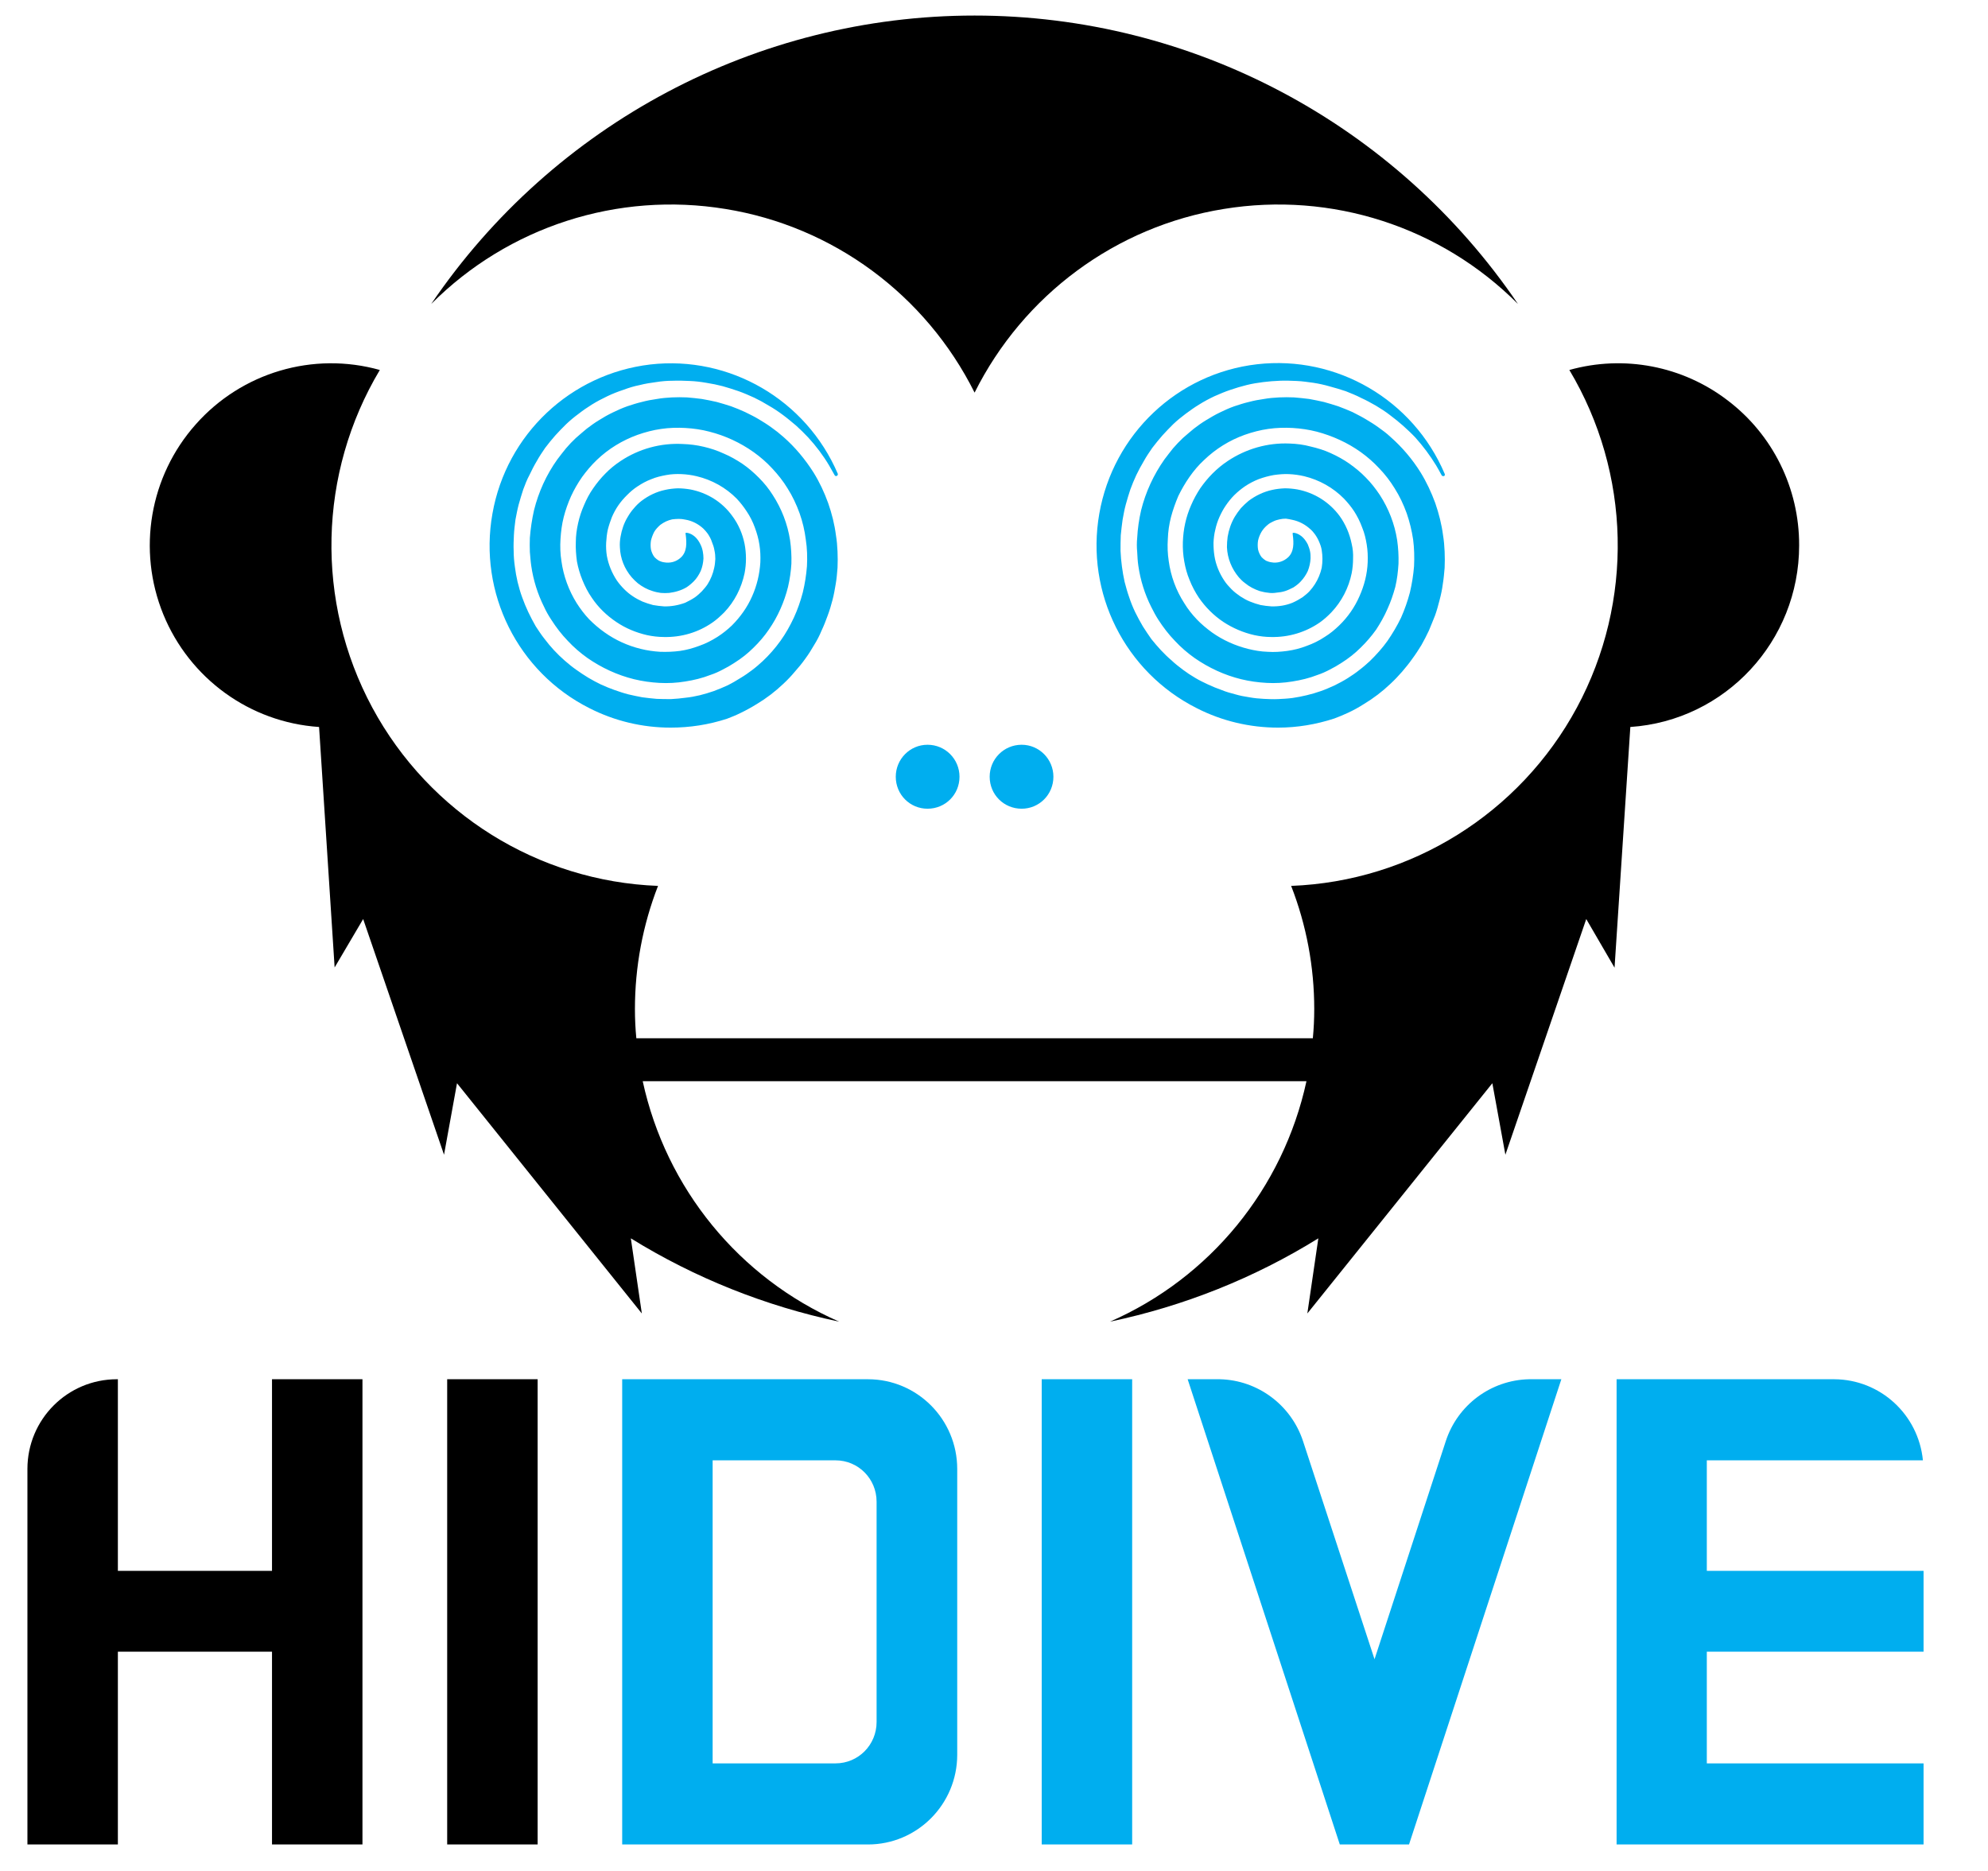
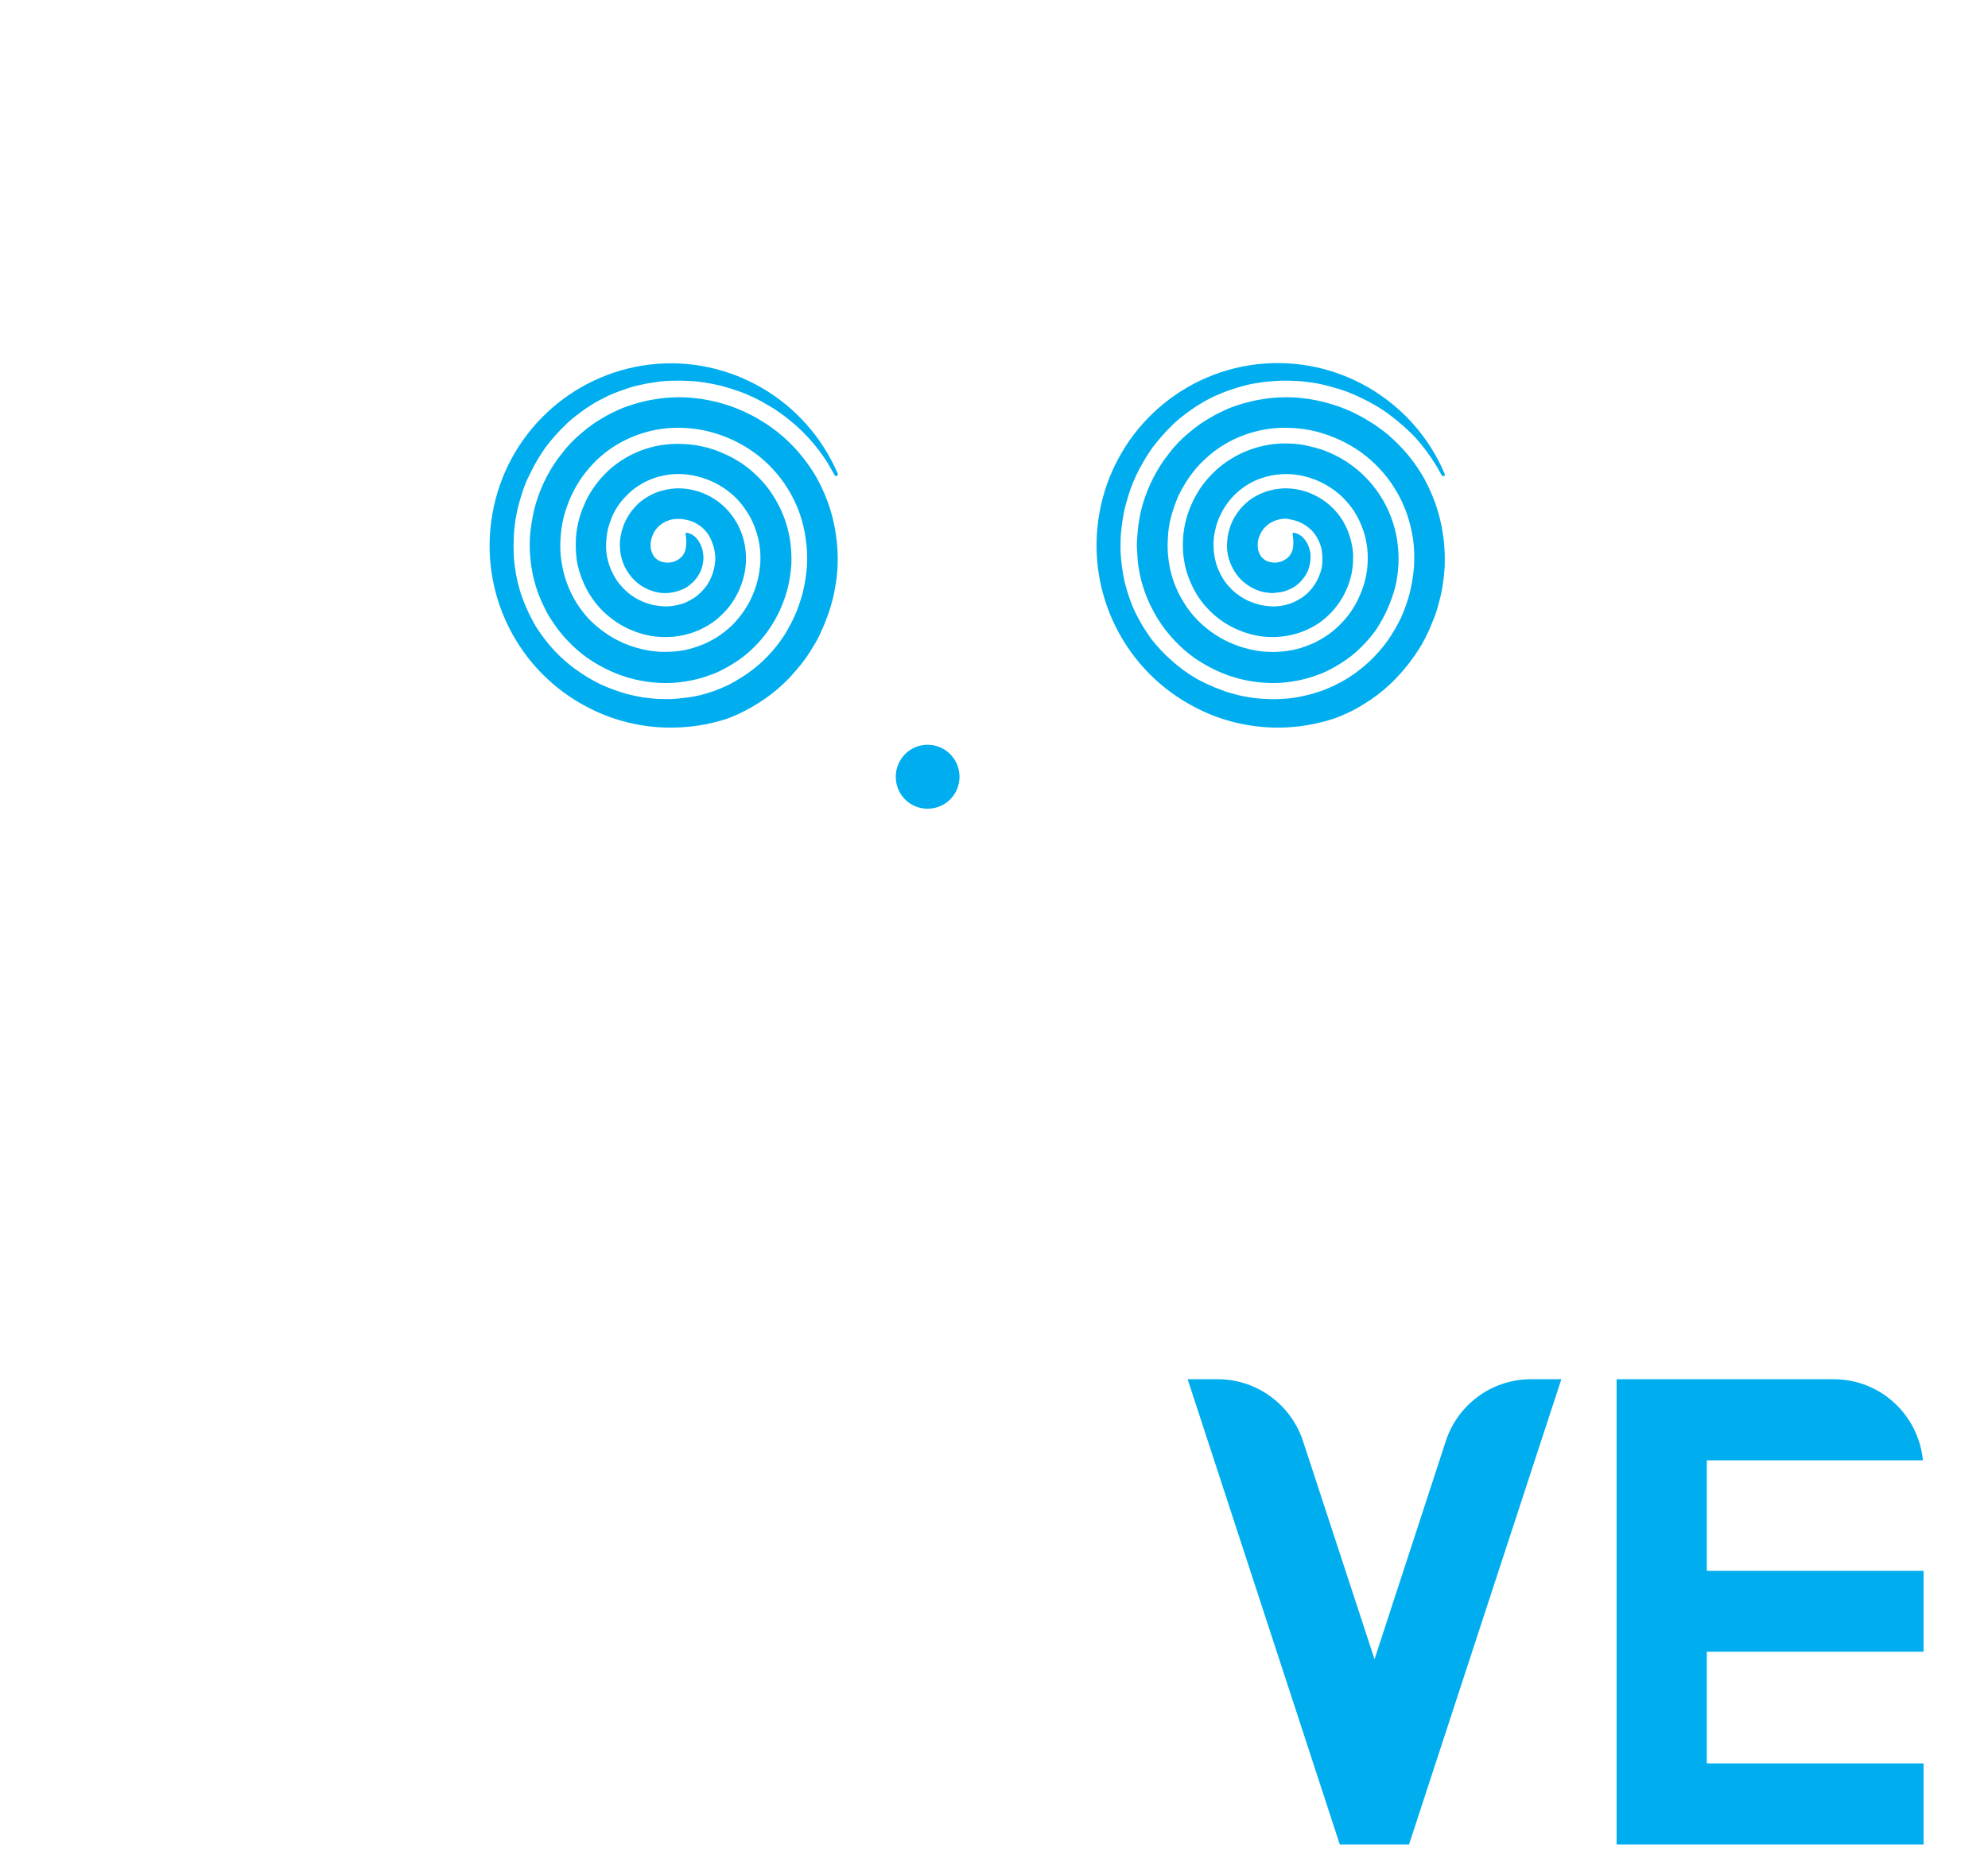
<svg xmlns="http://www.w3.org/2000/svg" width="34px" height="32px" viewBox="0 0 34 32" version="1.1">
  <g id="surface1">
    <path style=" stroke:none;fill-rule:nonzero;fill:rgb(0%,68.235%,93.725%);fill-opacity:1;" d="M 16.41 13.285 C 16.41 12.984 16.168 12.738 15.863 12.738 C 15.562 12.738 15.32 12.984 15.32 13.285 C 15.32 13.59 15.562 13.832 15.863 13.832 C 16.168 13.832 16.41 13.59 16.41 13.285 Z M 16.41 13.285 " />
-     <path style=" stroke:none;fill-rule:nonzero;fill:rgb(0%,68.235%,93.725%);fill-opacity:1;" d="M 18.016 13.285 C 18.016 12.984 17.773 12.738 17.473 12.738 C 17.168 12.738 16.926 12.984 16.926 13.285 C 16.926 13.59 17.168 13.832 17.473 13.832 C 17.773 13.832 18.016 13.59 18.016 13.285 Z M 18.016 13.285 " />
-     <path style=" stroke:none;fill-rule:nonzero;fill:rgb(0%,0%,0%);fill-opacity:1;" d="M 16.668 6.715 C 17.504 5.043 19.086 3.871 20.93 3.574 C 22.77 3.273 24.641 3.875 25.961 5.199 C 23.867 2.113 20.387 0.266 16.668 0.266 C 12.949 0.266 9.469 2.113 7.375 5.199 C 8.695 3.875 10.566 3.273 12.406 3.574 C 14.25 3.871 15.832 5.043 16.668 6.715 " />
-     <path style=" stroke:none;fill-rule:nonzero;fill:rgb(0%,0%,0%);fill-opacity:1;" d="M 30.77 9.328 C 30.773 8.352 30.32 7.434 29.547 6.848 C 28.777 6.258 27.773 6.066 26.84 6.328 C 27.895 8.094 27.945 10.289 26.969 12.102 C 25.992 13.914 24.133 15.074 22.082 15.152 C 22.344 15.824 22.477 16.539 22.477 17.258 C 22.477 17.426 22.469 17.594 22.453 17.758 L 10.883 17.758 C 10.867 17.594 10.859 17.426 10.859 17.258 C 10.859 16.539 10.992 15.824 11.254 15.152 C 9.203 15.074 7.344 13.914 6.367 12.102 C 5.391 10.289 5.441 8.094 6.496 6.328 C 5.355 6.008 4.133 6.371 3.348 7.258 C 2.559 8.145 2.344 9.406 2.793 10.508 C 3.242 11.605 4.273 12.355 5.457 12.434 L 5.723 16.547 L 6.211 15.719 L 7.594 19.75 L 7.816 18.527 L 10.977 22.465 L 10.789 21.18 C 11.887 21.859 13.094 22.34 14.352 22.605 C 12.641 21.855 11.391 20.328 10.992 18.492 L 22.344 18.492 C 21.945 20.328 20.695 21.855 18.984 22.605 C 20.246 22.34 21.453 21.859 22.547 21.18 L 22.359 22.465 L 25.523 18.527 L 25.746 19.75 L 27.129 15.719 L 27.613 16.551 L 27.883 12.434 C 29.508 12.324 30.77 10.965 30.77 9.328 " />
    <path style=" stroke:none;fill-rule:nonzero;fill:rgb(0%,68.235%,93.725%);fill-opacity:1;" d="M 23.324 12.043 C 23.488 11.945 23.641 11.828 23.781 11.695 C 23.852 11.629 23.918 11.559 23.98 11.488 C 24.039 11.418 24.098 11.348 24.152 11.27 C 24.211 11.191 24.258 11.117 24.309 11.035 C 24.355 10.953 24.398 10.871 24.438 10.785 C 24.473 10.703 24.508 10.613 24.543 10.527 C 24.574 10.441 24.598 10.352 24.621 10.262 C 24.645 10.172 24.664 10.082 24.676 9.988 C 24.691 9.898 24.699 9.805 24.707 9.711 C 24.711 9.621 24.711 9.527 24.707 9.434 C 24.703 9.34 24.695 9.246 24.68 9.156 C 24.656 8.969 24.609 8.785 24.547 8.605 C 24.48 8.422 24.398 8.246 24.297 8.082 C 24.156 7.855 23.98 7.648 23.781 7.473 C 23.719 7.414 23.645 7.359 23.574 7.309 C 23.504 7.258 23.434 7.215 23.355 7.168 C 23.277 7.121 23.203 7.086 23.129 7.047 C 23.051 7.012 22.969 6.98 22.887 6.949 C 22.805 6.922 22.723 6.898 22.641 6.875 C 22.559 6.855 22.473 6.84 22.391 6.824 C 22.305 6.812 22.219 6.805 22.133 6.797 C 22.047 6.793 21.961 6.793 21.875 6.797 C 21.789 6.801 21.703 6.809 21.617 6.824 C 21.531 6.836 21.445 6.852 21.359 6.875 C 21.273 6.895 21.191 6.922 21.109 6.949 C 21.023 6.98 20.941 7.016 20.863 7.055 C 20.781 7.094 20.703 7.141 20.625 7.188 C 20.555 7.23 20.484 7.281 20.418 7.332 C 20.355 7.383 20.293 7.438 20.23 7.492 C 20.172 7.547 20.117 7.605 20.062 7.668 C 20.012 7.73 19.961 7.797 19.914 7.859 C 19.73 8.121 19.594 8.414 19.516 8.727 C 19.48 8.883 19.457 9.043 19.449 9.199 C 19.441 9.281 19.441 9.359 19.449 9.441 C 19.453 9.52 19.457 9.602 19.469 9.68 C 19.504 9.922 19.578 10.16 19.688 10.379 C 19.727 10.457 19.766 10.531 19.812 10.602 C 19.895 10.73 19.988 10.852 20.094 10.961 C 20.195 11.07 20.309 11.168 20.43 11.254 C 20.672 11.422 20.941 11.547 21.227 11.617 C 21.371 11.652 21.516 11.672 21.664 11.68 C 21.809 11.688 21.957 11.68 22.102 11.656 C 22.25 11.633 22.395 11.598 22.535 11.543 C 22.605 11.52 22.676 11.488 22.742 11.453 C 22.812 11.418 22.879 11.379 22.945 11.336 C 23.062 11.262 23.172 11.176 23.27 11.078 C 23.367 10.984 23.457 10.879 23.535 10.77 C 23.609 10.656 23.676 10.539 23.73 10.414 C 23.785 10.293 23.828 10.168 23.863 10.039 C 23.895 9.906 23.91 9.773 23.918 9.641 C 23.922 9.504 23.914 9.371 23.895 9.238 C 23.852 8.961 23.75 8.699 23.598 8.465 C 23.527 8.359 23.449 8.258 23.359 8.168 C 23.273 8.078 23.176 8 23.078 7.93 C 22.977 7.859 22.871 7.801 22.758 7.75 C 22.648 7.699 22.531 7.664 22.414 7.637 C 22.297 7.605 22.176 7.59 22.055 7.586 C 21.68 7.57 21.312 7.676 21 7.883 C 20.906 7.945 20.82 8.016 20.738 8.098 C 20.66 8.176 20.59 8.262 20.527 8.352 C 20.469 8.441 20.414 8.539 20.371 8.641 C 20.328 8.738 20.293 8.844 20.27 8.949 C 20.246 9.055 20.234 9.164 20.23 9.273 C 20.227 9.383 20.234 9.492 20.254 9.602 C 20.273 9.711 20.301 9.816 20.344 9.918 C 20.387 10.027 20.441 10.129 20.504 10.223 C 20.617 10.387 20.758 10.527 20.922 10.637 C 21.082 10.742 21.262 10.82 21.453 10.863 C 21.547 10.883 21.641 10.895 21.738 10.895 C 22.035 10.902 22.328 10.816 22.574 10.645 C 22.645 10.594 22.711 10.535 22.77 10.473 C 22.945 10.289 23.066 10.055 23.117 9.805 C 23.133 9.723 23.141 9.637 23.141 9.555 C 23.145 9.469 23.137 9.383 23.117 9.301 C 23.082 9.129 23.012 8.965 22.91 8.824 C 22.734 8.586 22.477 8.426 22.188 8.371 C 22.117 8.359 22.047 8.352 21.973 8.352 C 21.902 8.355 21.828 8.363 21.758 8.379 C 21.613 8.41 21.473 8.477 21.355 8.566 C 21.309 8.605 21.262 8.648 21.223 8.691 C 21.184 8.738 21.148 8.789 21.117 8.84 C 21.055 8.945 21.016 9.062 20.996 9.18 C 20.988 9.238 20.984 9.301 20.984 9.359 C 20.992 9.551 21.066 9.73 21.188 9.875 C 21.219 9.91 21.254 9.945 21.293 9.973 C 21.367 10.035 21.453 10.078 21.543 10.109 C 21.59 10.121 21.637 10.133 21.684 10.137 C 21.73 10.145 21.781 10.145 21.828 10.137 C 21.879 10.133 21.93 10.125 21.98 10.109 C 22.027 10.094 22.074 10.07 22.121 10.047 C 22.168 10.016 22.211 9.984 22.246 9.945 C 22.297 9.891 22.336 9.832 22.367 9.766 C 22.395 9.695 22.41 9.625 22.414 9.551 C 22.414 9.512 22.414 9.473 22.406 9.434 C 22.398 9.391 22.383 9.352 22.367 9.312 C 22.273 9.125 22.137 9.109 22.113 9.113 C 22.105 9.113 22.109 9.133 22.109 9.141 C 22.129 9.289 22.133 9.438 22.027 9.535 C 21.949 9.605 21.844 9.637 21.742 9.617 C 21.711 9.613 21.68 9.602 21.652 9.59 C 21.625 9.574 21.602 9.555 21.578 9.531 C 21.547 9.492 21.527 9.445 21.516 9.398 C 21.508 9.348 21.508 9.297 21.516 9.246 C 21.527 9.195 21.547 9.145 21.574 9.098 C 21.602 9.051 21.637 9.012 21.68 8.977 C 21.707 8.953 21.742 8.934 21.777 8.918 C 21.809 8.902 21.844 8.891 21.883 8.883 C 21.918 8.875 21.953 8.871 21.992 8.871 C 22.027 8.875 22.066 8.883 22.102 8.891 C 22.215 8.914 22.32 8.969 22.406 9.047 C 22.438 9.074 22.465 9.105 22.488 9.137 C 22.516 9.176 22.543 9.223 22.562 9.27 C 22.582 9.316 22.598 9.363 22.605 9.41 C 22.613 9.461 22.617 9.512 22.617 9.559 C 22.617 9.609 22.613 9.66 22.605 9.711 C 22.582 9.812 22.543 9.906 22.488 9.992 C 22.461 10.035 22.43 10.074 22.395 10.113 C 22.359 10.152 22.316 10.184 22.277 10.215 C 22.223 10.25 22.168 10.281 22.105 10.309 C 21.992 10.355 21.867 10.375 21.742 10.371 C 21.68 10.367 21.617 10.359 21.559 10.348 C 21.496 10.332 21.434 10.312 21.379 10.289 C 21.32 10.266 21.266 10.234 21.211 10.199 C 21.16 10.164 21.109 10.125 21.062 10.078 C 21.016 10.031 20.973 9.984 20.938 9.93 C 20.852 9.801 20.793 9.656 20.77 9.508 C 20.758 9.434 20.754 9.359 20.754 9.281 C 20.758 9.207 20.766 9.133 20.785 9.059 C 20.801 8.984 20.824 8.914 20.855 8.844 C 20.887 8.773 20.922 8.707 20.965 8.645 C 21.008 8.582 21.055 8.523 21.109 8.469 C 21.164 8.414 21.227 8.363 21.289 8.32 C 21.363 8.27 21.445 8.227 21.527 8.195 C 21.613 8.164 21.695 8.141 21.785 8.125 C 21.871 8.113 21.957 8.105 22.043 8.109 C 22.133 8.113 22.219 8.125 22.305 8.145 C 22.562 8.207 22.801 8.34 22.988 8.531 C 23.051 8.598 23.109 8.668 23.16 8.746 C 23.215 8.832 23.262 8.926 23.297 9.023 C 23.336 9.117 23.359 9.215 23.375 9.316 C 23.391 9.414 23.395 9.516 23.391 9.617 C 23.383 9.82 23.332 10.016 23.25 10.199 C 23.168 10.387 23.051 10.555 22.902 10.699 C 22.828 10.77 22.75 10.836 22.66 10.891 C 22.562 10.957 22.457 11.008 22.348 11.047 C 22.238 11.09 22.129 11.117 22.016 11.133 C 21.906 11.148 21.793 11.156 21.68 11.148 C 21.566 11.145 21.453 11.125 21.344 11.098 C 21.125 11.043 20.914 10.949 20.727 10.816 C 20.637 10.75 20.547 10.676 20.469 10.594 C 20.387 10.508 20.316 10.418 20.254 10.316 C 20.113 10.098 20.023 9.852 19.988 9.594 C 19.969 9.469 19.965 9.344 19.973 9.219 C 19.977 9.09 19.996 8.965 20.027 8.844 C 20.059 8.723 20.102 8.602 20.152 8.484 C 20.207 8.371 20.27 8.262 20.344 8.156 C 20.418 8.051 20.5 7.953 20.594 7.867 C 20.793 7.676 21.027 7.531 21.285 7.438 C 21.418 7.391 21.555 7.355 21.691 7.336 C 21.832 7.316 21.969 7.312 22.109 7.32 C 22.246 7.328 22.383 7.348 22.52 7.383 C 22.652 7.418 22.785 7.465 22.91 7.523 C 23.168 7.641 23.398 7.805 23.59 8.012 C 23.691 8.117 23.777 8.23 23.852 8.352 C 23.938 8.488 24.004 8.629 24.059 8.781 C 24.109 8.926 24.145 9.074 24.168 9.227 C 24.188 9.379 24.191 9.531 24.184 9.684 C 24.172 9.836 24.148 9.984 24.113 10.133 C 24.074 10.281 24.023 10.426 23.961 10.566 C 23.895 10.703 23.816 10.836 23.73 10.961 C 23.641 11.086 23.535 11.203 23.426 11.309 C 23.367 11.363 23.309 11.414 23.246 11.461 C 23.184 11.512 23.117 11.555 23.051 11.598 C 22.977 11.645 22.902 11.684 22.824 11.723 C 22.746 11.758 22.668 11.793 22.59 11.82 C 22.512 11.848 22.43 11.871 22.348 11.891 C 22.27 11.91 22.188 11.926 22.105 11.938 C 22.023 11.949 21.941 11.953 21.859 11.957 C 21.777 11.961 21.695 11.957 21.613 11.953 C 21.531 11.949 21.449 11.941 21.367 11.926 C 21.285 11.914 21.203 11.898 21.125 11.875 C 21.047 11.855 20.965 11.832 20.891 11.801 C 20.812 11.773 20.734 11.742 20.66 11.707 C 20.586 11.672 20.512 11.637 20.441 11.594 C 20.367 11.551 20.297 11.504 20.234 11.457 C 20.168 11.406 20.098 11.355 20.039 11.297 C 19.91 11.188 19.797 11.062 19.691 10.93 C 19.641 10.859 19.594 10.789 19.547 10.715 C 19.5 10.637 19.457 10.555 19.414 10.469 C 19.375 10.387 19.34 10.301 19.312 10.215 C 19.281 10.129 19.258 10.043 19.234 9.953 C 19.215 9.867 19.199 9.777 19.188 9.691 C 19.176 9.602 19.168 9.512 19.164 9.422 C 19.164 9.332 19.164 9.246 19.168 9.156 C 19.176 9.066 19.188 8.973 19.199 8.891 C 19.215 8.805 19.23 8.715 19.254 8.629 C 19.277 8.543 19.305 8.453 19.332 8.371 C 19.363 8.289 19.395 8.207 19.434 8.125 C 19.473 8.043 19.516 7.965 19.562 7.887 C 19.605 7.809 19.656 7.734 19.707 7.66 C 19.762 7.59 19.816 7.52 19.879 7.449 C 19.938 7.383 20.004 7.316 20.066 7.254 C 20.133 7.191 20.203 7.133 20.277 7.078 C 20.352 7.023 20.426 6.969 20.504 6.922 C 20.59 6.867 20.68 6.82 20.77 6.777 C 20.859 6.738 20.949 6.699 21.043 6.668 C 21.133 6.637 21.227 6.609 21.32 6.586 C 21.414 6.562 21.512 6.547 21.605 6.535 C 21.699 6.523 21.793 6.516 21.891 6.512 C 21.988 6.508 22.078 6.512 22.176 6.516 C 22.277 6.52 22.367 6.535 22.461 6.547 C 22.559 6.562 22.648 6.582 22.742 6.609 C 22.832 6.633 22.922 6.66 23.016 6.691 C 23.105 6.727 23.195 6.762 23.277 6.805 C 23.363 6.844 23.449 6.891 23.531 6.938 C 23.613 6.988 23.695 7.039 23.77 7.098 C 23.848 7.156 23.926 7.219 23.996 7.281 C 24.066 7.344 24.141 7.414 24.207 7.484 C 24.34 7.633 24.457 7.789 24.562 7.961 C 24.594 8.016 24.625 8.07 24.656 8.129 C 24.66 8.137 24.664 8.141 24.672 8.141 C 24.684 8.145 24.691 8.145 24.699 8.141 C 24.711 8.133 24.715 8.117 24.707 8.102 C 24.168 6.836 22.863 6.074 21.5 6.23 C 20.137 6.387 19.039 7.426 18.801 8.785 C 18.562 10.145 19.242 11.496 20.469 12.113 C 20.898 12.332 21.375 12.445 21.859 12.445 C 22.184 12.445 22.508 12.391 22.82 12.289 C 22.891 12.262 22.973 12.23 23.055 12.191 C 23.148 12.148 23.238 12.098 23.324 12.043 M 12.941 12.043 C 13.105 11.945 13.258 11.828 13.398 11.695 C 13.469 11.629 13.535 11.559 13.594 11.488 C 13.656 11.418 13.715 11.348 13.77 11.27 C 13.828 11.191 13.875 11.117 13.922 11.035 C 13.973 10.953 14.016 10.871 14.051 10.785 C 14.09 10.703 14.125 10.613 14.156 10.527 C 14.188 10.441 14.215 10.352 14.238 10.262 C 14.262 10.172 14.277 10.082 14.293 9.988 C 14.309 9.898 14.316 9.805 14.324 9.711 C 14.328 9.621 14.328 9.527 14.324 9.434 C 14.32 9.34 14.312 9.246 14.297 9.156 C 14.273 8.969 14.227 8.785 14.164 8.605 C 14.098 8.422 14.016 8.246 13.914 8.082 C 13.77 7.855 13.598 7.648 13.398 7.473 C 13.332 7.414 13.262 7.359 13.191 7.309 C 13.121 7.258 13.051 7.215 12.973 7.168 C 12.895 7.121 12.82 7.086 12.742 7.047 C 12.668 7.012 12.586 6.98 12.504 6.949 C 12.422 6.922 12.34 6.898 12.258 6.875 C 12.176 6.855 12.09 6.84 12.004 6.824 C 11.922 6.812 11.836 6.805 11.75 6.797 C 11.664 6.793 11.578 6.793 11.492 6.797 C 11.406 6.801 11.32 6.809 11.234 6.824 C 11.148 6.836 11.062 6.852 10.977 6.875 C 10.891 6.895 10.809 6.922 10.727 6.949 C 10.641 6.98 10.559 7.016 10.48 7.055 C 10.398 7.094 10.316 7.141 10.242 7.188 C 10.172 7.23 10.102 7.281 10.035 7.332 C 9.973 7.383 9.91 7.438 9.848 7.492 C 9.789 7.547 9.734 7.605 9.68 7.668 C 9.629 7.73 9.578 7.797 9.531 7.859 C 9.344 8.121 9.211 8.414 9.133 8.727 C 9.098 8.883 9.074 9.043 9.062 9.199 C 9.059 9.281 9.059 9.359 9.062 9.441 C 9.07 9.52 9.074 9.602 9.086 9.68 C 9.121 9.922 9.195 10.16 9.305 10.379 C 9.34 10.457 9.383 10.531 9.43 10.602 C 9.512 10.73 9.605 10.852 9.711 10.961 C 9.812 11.07 9.926 11.168 10.047 11.254 C 10.289 11.422 10.559 11.547 10.844 11.617 C 10.988 11.652 11.133 11.672 11.277 11.68 C 11.426 11.688 11.574 11.68 11.719 11.656 C 11.867 11.633 12.012 11.598 12.152 11.543 C 12.223 11.52 12.293 11.488 12.359 11.453 C 12.43 11.418 12.496 11.379 12.562 11.336 C 12.68 11.262 12.789 11.176 12.887 11.078 C 12.984 10.984 13.074 10.879 13.148 10.77 C 13.227 10.656 13.293 10.539 13.348 10.414 C 13.402 10.293 13.445 10.168 13.477 10.039 C 13.508 9.906 13.527 9.773 13.535 9.641 C 13.539 9.504 13.531 9.371 13.512 9.238 C 13.469 8.961 13.367 8.699 13.215 8.465 C 13.148 8.359 13.07 8.262 12.98 8.172 C 12.895 8.086 12.801 8.004 12.699 7.934 C 12.598 7.867 12.492 7.805 12.379 7.758 C 12.27 7.707 12.152 7.668 12.035 7.641 C 11.918 7.613 11.797 7.598 11.676 7.594 C 11.301 7.574 10.93 7.676 10.617 7.883 C 10.523 7.945 10.434 8.016 10.355 8.098 C 10.277 8.176 10.207 8.262 10.145 8.352 C 10.082 8.441 10.031 8.539 9.988 8.641 C 9.945 8.738 9.91 8.844 9.887 8.949 C 9.863 9.055 9.848 9.164 9.848 9.273 C 9.844 9.383 9.852 9.492 9.867 9.602 C 9.887 9.711 9.918 9.816 9.961 9.922 C 10.004 10.027 10.055 10.129 10.121 10.223 C 10.23 10.387 10.375 10.527 10.539 10.637 C 10.699 10.746 10.879 10.82 11.066 10.863 C 11.16 10.883 11.258 10.895 11.355 10.895 C 11.652 10.902 11.945 10.816 12.188 10.645 C 12.262 10.594 12.324 10.535 12.387 10.473 C 12.562 10.289 12.68 10.059 12.734 9.805 C 12.75 9.723 12.758 9.637 12.758 9.555 C 12.758 9.469 12.75 9.383 12.734 9.301 C 12.699 9.129 12.629 8.965 12.523 8.824 C 12.352 8.586 12.094 8.426 11.805 8.371 C 11.734 8.359 11.66 8.352 11.59 8.352 C 11.516 8.355 11.445 8.363 11.375 8.379 C 11.227 8.41 11.09 8.477 10.973 8.566 C 10.922 8.605 10.879 8.648 10.84 8.695 C 10.801 8.738 10.766 8.789 10.734 8.844 C 10.672 8.945 10.633 9.062 10.613 9.18 C 10.602 9.242 10.598 9.301 10.602 9.363 C 10.609 9.551 10.68 9.73 10.805 9.875 C 10.836 9.91 10.871 9.945 10.91 9.977 C 10.984 10.035 11.07 10.082 11.16 10.109 C 11.207 10.125 11.25 10.133 11.301 10.141 C 11.348 10.145 11.398 10.145 11.445 10.141 C 11.496 10.133 11.547 10.125 11.594 10.109 C 11.645 10.094 11.691 10.074 11.738 10.047 C 11.781 10.02 11.824 9.984 11.863 9.945 C 11.914 9.895 11.953 9.832 11.984 9.766 C 12.012 9.699 12.027 9.625 12.031 9.551 C 12.031 9.512 12.027 9.473 12.02 9.434 C 12.012 9.391 12 9.352 11.98 9.312 C 11.891 9.125 11.754 9.109 11.73 9.113 C 11.723 9.113 11.723 9.133 11.727 9.141 C 11.746 9.289 11.75 9.438 11.645 9.535 C 11.566 9.609 11.461 9.637 11.355 9.617 C 11.324 9.613 11.297 9.602 11.27 9.59 C 11.242 9.574 11.219 9.555 11.195 9.531 C 11.164 9.492 11.145 9.445 11.133 9.398 C 11.125 9.348 11.125 9.297 11.133 9.246 C 11.145 9.195 11.164 9.145 11.188 9.098 C 11.215 9.051 11.254 9.012 11.293 8.977 C 11.324 8.953 11.359 8.934 11.391 8.918 C 11.426 8.902 11.461 8.891 11.496 8.883 C 11.535 8.879 11.57 8.875 11.609 8.875 C 11.645 8.875 11.684 8.879 11.719 8.887 C 11.836 8.906 11.941 8.961 12.027 9.039 C 12.055 9.066 12.082 9.098 12.105 9.129 C 12.133 9.172 12.16 9.219 12.176 9.27 C 12.195 9.316 12.211 9.363 12.219 9.414 C 12.23 9.461 12.234 9.512 12.234 9.562 C 12.23 9.613 12.227 9.66 12.215 9.711 C 12.195 9.809 12.156 9.906 12.102 9.992 C 12.074 10.035 12.039 10.074 12.004 10.113 C 11.969 10.148 11.93 10.184 11.887 10.215 C 11.836 10.25 11.777 10.281 11.719 10.309 C 11.602 10.352 11.477 10.375 11.355 10.371 C 11.293 10.367 11.23 10.359 11.168 10.348 C 11.105 10.332 11.047 10.312 10.988 10.289 C 10.93 10.262 10.875 10.234 10.824 10.199 C 10.77 10.164 10.719 10.121 10.676 10.078 C 10.629 10.031 10.586 9.98 10.551 9.93 C 10.465 9.801 10.406 9.656 10.379 9.508 C 10.367 9.434 10.363 9.355 10.367 9.281 C 10.371 9.207 10.379 9.133 10.395 9.059 C 10.414 8.984 10.438 8.914 10.465 8.844 C 10.496 8.773 10.531 8.707 10.574 8.645 C 10.617 8.582 10.668 8.523 10.723 8.469 C 10.777 8.414 10.836 8.363 10.902 8.32 C 10.977 8.27 11.055 8.227 11.141 8.195 C 11.223 8.16 11.309 8.141 11.395 8.125 C 11.48 8.109 11.57 8.105 11.656 8.109 C 11.742 8.113 11.832 8.125 11.914 8.145 C 12.176 8.207 12.414 8.34 12.602 8.531 C 12.664 8.598 12.719 8.668 12.77 8.746 C 12.828 8.832 12.875 8.926 12.91 9.023 C 12.945 9.117 12.973 9.215 12.988 9.316 C 13.004 9.414 13.008 9.516 13.004 9.617 C 12.992 9.816 12.945 10.016 12.863 10.199 C 12.781 10.387 12.66 10.555 12.516 10.699 C 12.441 10.77 12.359 10.836 12.273 10.891 C 12.176 10.953 12.07 11.008 11.957 11.047 C 11.852 11.086 11.742 11.117 11.629 11.133 C 11.516 11.148 11.402 11.152 11.289 11.148 C 11.176 11.141 11.066 11.125 10.957 11.098 C 10.734 11.043 10.527 10.949 10.34 10.816 C 10.246 10.75 10.16 10.676 10.078 10.594 C 9.996 10.508 9.926 10.414 9.863 10.316 C 9.727 10.098 9.637 9.852 9.602 9.598 C 9.582 9.473 9.578 9.344 9.586 9.219 C 9.594 9.094 9.609 8.969 9.641 8.844 C 9.672 8.723 9.715 8.602 9.766 8.488 C 9.82 8.371 9.883 8.262 9.957 8.156 C 10.031 8.055 10.113 7.957 10.207 7.867 C 10.406 7.676 10.645 7.531 10.902 7.438 C 11.035 7.391 11.172 7.355 11.309 7.336 C 11.445 7.316 11.586 7.312 11.723 7.32 C 11.863 7.328 12 7.348 12.133 7.383 C 12.27 7.418 12.402 7.465 12.527 7.523 C 12.781 7.641 13.016 7.805 13.207 8.012 C 13.305 8.117 13.395 8.23 13.469 8.352 C 13.555 8.488 13.621 8.629 13.676 8.781 C 13.727 8.926 13.762 9.074 13.781 9.227 C 13.805 9.379 13.809 9.531 13.801 9.684 C 13.789 9.836 13.766 9.984 13.73 10.133 C 13.691 10.281 13.641 10.426 13.578 10.562 C 13.512 10.703 13.438 10.836 13.348 10.961 C 13.258 11.086 13.156 11.203 13.043 11.309 C 12.984 11.363 12.926 11.414 12.863 11.461 C 12.801 11.508 12.734 11.555 12.668 11.594 C 12.594 11.641 12.52 11.684 12.441 11.723 C 12.367 11.758 12.289 11.789 12.207 11.82 C 12.129 11.848 12.047 11.871 11.969 11.891 C 11.887 11.91 11.805 11.926 11.723 11.934 C 11.641 11.945 11.559 11.953 11.477 11.957 C 11.395 11.957 11.312 11.957 11.23 11.953 C 11.148 11.945 11.066 11.938 10.984 11.926 C 10.902 11.91 10.824 11.895 10.742 11.875 C 10.664 11.855 10.586 11.828 10.508 11.801 C 10.43 11.773 10.352 11.742 10.277 11.707 C 10.203 11.672 10.133 11.633 10.059 11.59 C 9.988 11.547 9.918 11.5 9.852 11.453 C 9.785 11.406 9.719 11.352 9.656 11.297 C 9.527 11.184 9.414 11.062 9.312 10.926 C 9.258 10.859 9.211 10.785 9.164 10.715 C 9.117 10.633 9.074 10.551 9.035 10.469 C 8.996 10.387 8.961 10.301 8.93 10.215 C 8.898 10.129 8.875 10.043 8.852 9.953 C 8.832 9.867 8.816 9.777 8.805 9.688 C 8.793 9.602 8.785 9.512 8.785 9.422 C 8.781 9.332 8.785 9.242 8.789 9.152 C 8.793 9.066 8.805 8.973 8.816 8.887 C 8.832 8.805 8.848 8.715 8.871 8.629 C 8.895 8.543 8.922 8.453 8.949 8.371 C 8.98 8.289 9.012 8.203 9.055 8.125 C 9.094 8.043 9.133 7.965 9.18 7.887 C 9.223 7.809 9.273 7.734 9.324 7.66 C 9.379 7.586 9.438 7.516 9.496 7.449 C 9.555 7.383 9.621 7.316 9.684 7.254 C 9.75 7.191 9.82 7.133 9.895 7.078 C 9.969 7.02 10.043 6.969 10.125 6.918 C 10.207 6.867 10.297 6.82 10.387 6.777 C 10.477 6.734 10.566 6.699 10.66 6.668 C 10.754 6.633 10.844 6.605 10.941 6.586 C 11.035 6.562 11.129 6.547 11.223 6.535 C 11.316 6.52 11.41 6.512 11.508 6.512 C 11.605 6.508 11.699 6.512 11.797 6.516 C 11.895 6.52 11.984 6.531 12.078 6.547 C 12.176 6.562 12.27 6.582 12.359 6.605 C 12.449 6.629 12.539 6.66 12.633 6.691 C 12.723 6.723 12.812 6.762 12.898 6.801 C 12.98 6.84 13.066 6.887 13.148 6.938 C 13.23 6.984 13.312 7.039 13.391 7.098 C 13.465 7.152 13.543 7.219 13.613 7.277 C 13.684 7.34 13.758 7.414 13.824 7.484 C 13.957 7.629 14.078 7.789 14.18 7.961 C 14.211 8.016 14.242 8.07 14.273 8.125 C 14.277 8.133 14.285 8.141 14.293 8.141 C 14.301 8.145 14.309 8.141 14.316 8.137 C 14.328 8.129 14.332 8.113 14.328 8.102 C 13.785 6.836 12.48 6.078 11.121 6.234 C 9.758 6.395 8.66 7.43 8.422 8.785 C 8.18 10.141 8.855 11.496 10.082 12.113 C 10.512 12.332 10.988 12.445 11.469 12.445 C 11.797 12.445 12.121 12.395 12.434 12.293 C 12.504 12.266 12.586 12.234 12.664 12.195 C 12.762 12.148 12.852 12.098 12.941 12.043 " />
-     <path style=" stroke:none;fill-rule:nonzero;fill:rgb(0%,68.235%,93.725%);fill-opacity:1;" d="M 17.816 23.59 L 19.363 23.59 L 19.363 31.547 L 17.816 31.547 Z M 14.844 23.59 L 10.641 23.59 L 10.641 31.547 L 14.844 31.547 C 15.688 31.547 16.371 30.859 16.371 30.012 L 16.371 25.125 C 16.371 24.277 15.688 23.59 14.844 23.59 M 14.992 29.453 C 14.992 29.844 14.68 30.16 14.289 30.16 L 12.188 30.16 L 12.188 24.977 L 14.289 24.977 C 14.68 24.977 14.992 25.293 14.992 25.684 Z M 14.992 29.453 " />
-     <path style=" stroke:none;fill-rule:nonzero;fill:rgb(0%,0%,0%);fill-opacity:1;" d="M 7.648 23.59 L 9.195 23.59 L 9.195 31.547 L 7.648 31.547 Z M 4.652 23.59 L 4.652 26.867 L 2.016 26.867 L 2.016 23.59 L 2 23.59 C 1.152 23.59 0.469 24.277 0.469 25.125 L 0.469 31.547 L 2.016 31.547 L 2.016 28.25 L 4.652 28.25 L 4.652 31.547 L 6.199 31.547 L 6.199 23.59 Z M 4.652 23.59 " />
    <path style=" stroke:none;fill-rule:nonzero;fill:rgb(0%,68.235%,93.725%);fill-opacity:1;" d="M 32.898 28.25 L 32.898 26.867 L 29.191 26.867 L 29.191 24.977 L 32.887 24.977 C 32.809 24.191 32.156 23.594 31.371 23.59 L 27.648 23.59 L 27.648 31.547 L 32.898 31.547 L 32.898 30.16 L 29.191 30.16 L 29.191 28.25 Z M 26.148 23.59 C 25.5 23.605 24.93 24.027 24.727 24.648 L 23.508 28.379 L 22.285 24.648 C 22.082 24.031 21.512 23.605 20.863 23.59 L 20.312 23.59 L 22.914 31.547 L 24.098 31.547 L 26.703 23.59 Z M 26.148 23.59 " />
  </g>
</svg>